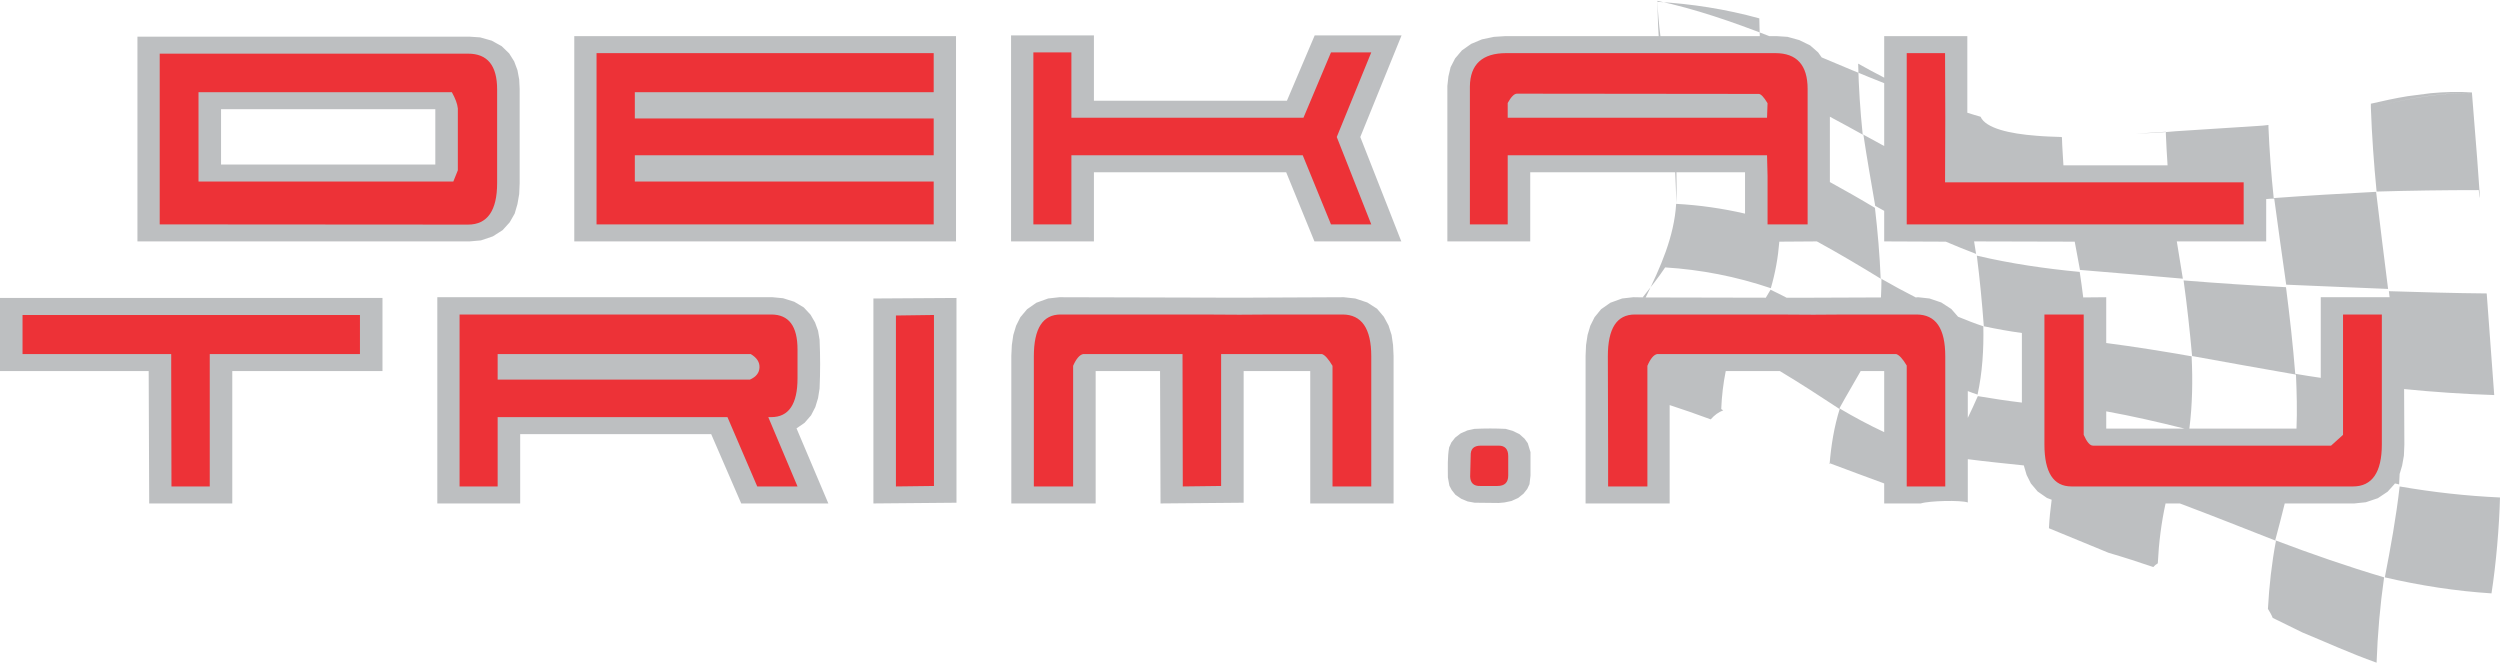
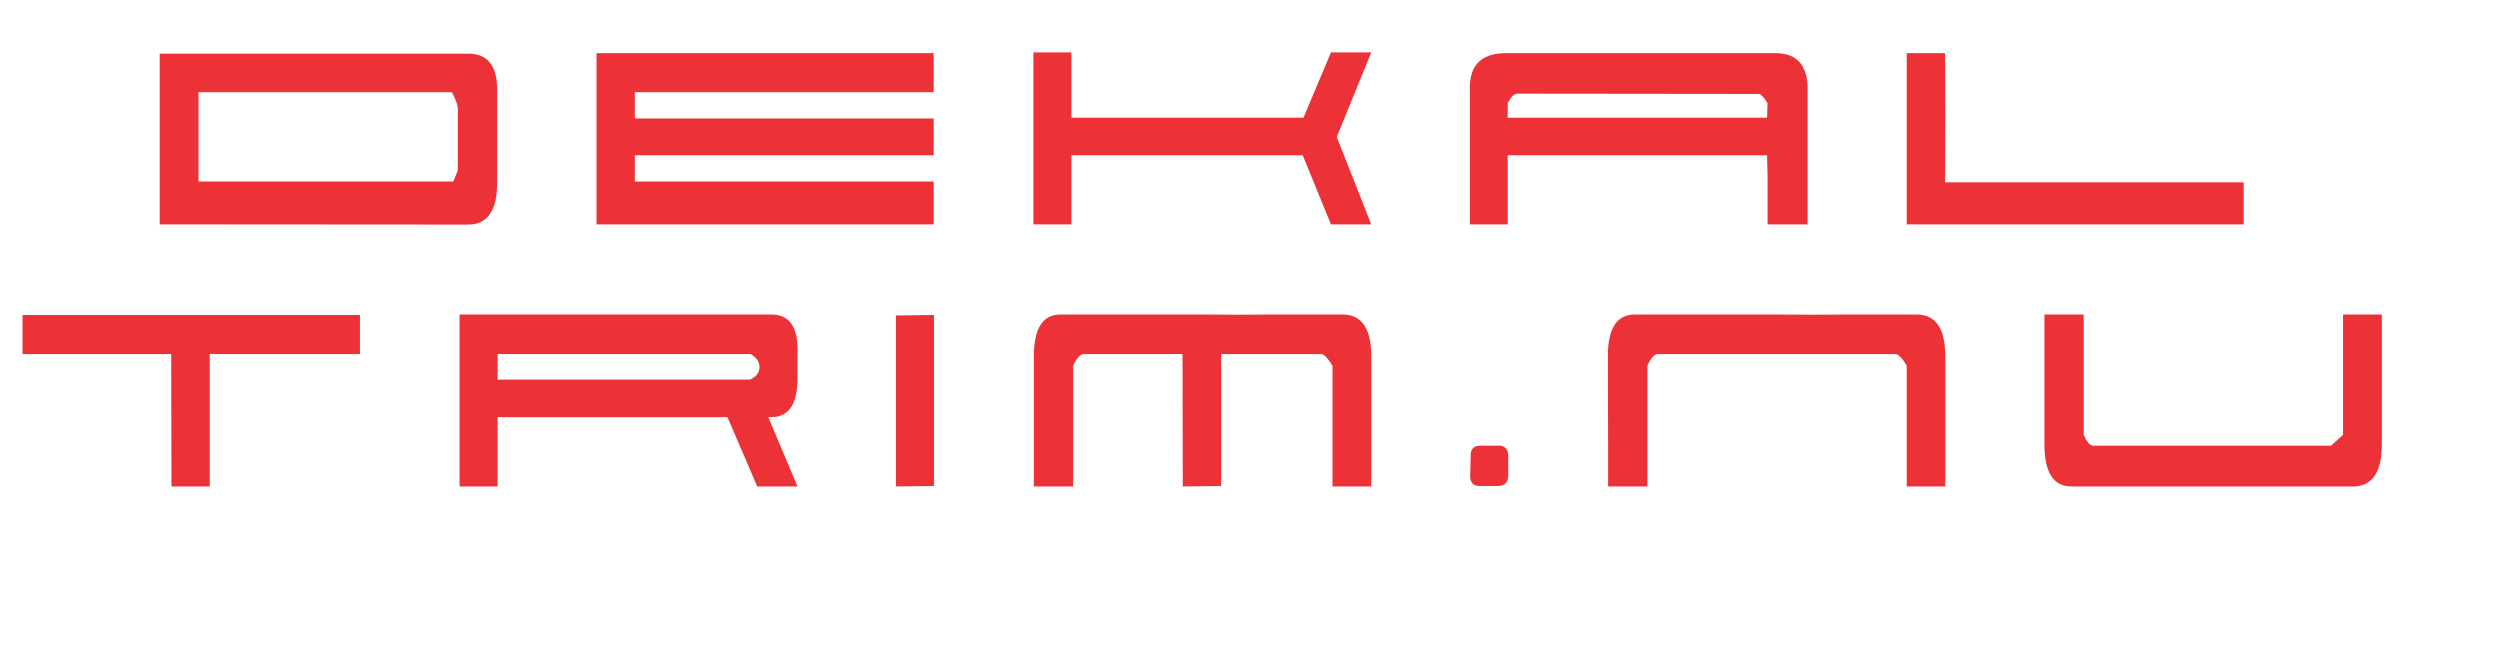
<svg xmlns="http://www.w3.org/2000/svg" xml:space="preserve" width="211px" height="56px" version="1.1" style="shape-rendering:geometricPrecision; text-rendering:geometricPrecision; image-rendering:optimizeQuality; fill-rule:evenodd; clip-rule:evenodd" viewBox="0 0 47.604 12.603">
  <defs>
    <style type="text/css">
   
    .fil0 {fill:#BDBFC1}
    .fil1 {fill:#ED3237}
   
  </style>
  </defs>
  <g id="Layer_x0020_1">
    <g id="dekaltrim_tvåradig.eps">
-       <path class="fil0" d="M29.143 9.042l-0.019 0.162 -0.043 0.091 -0.071 0.09 -0.101 0.081 -0.128 0.058 -0.134 0.028 -0.109 0.01 -0.458 -0.005 -0.133 -0.024 -0.124 -0.052 -0.11 -0.076 -0.071 -0.091 -0.043 -0.081 -0.029 -0.157c0,-0.191 -0.01,-0.382 0.024,-0.572l0.043 -0.096 0.071 -0.09 0.105 -0.081 0.129 -0.057 0.133 -0.029c0.2,-0.01 0.401,-0.01 0.596,0l0.134 0.038 0.128 0.062 0.096 0.086 0.062 0.086 0.052 0.171 0 0.448zm-4.194 0.529l0 -2.521 -1.268 0 0 2.507 -1.583 0.014 -0.009 -2.521 -1.226 0 0 2.521 -1.606 0 0 -2.812 0.01 -0.205 0.028 -0.191 0.053 -0.176 0.081 -0.162 0.128 -0.152 0.177 -0.124 0.224 -0.081 0.214 -0.024 3.427 0.009 1.988 -0.009 0.219 0.024 0.229 0.076 0.186 0.119 0.129 0.152 0.09 0.167 0.058 0.181 0.028 0.191 0.01 0.21 0 2.807 -1.587 0zm-6.736 -0.014l-1.582 0.014 0 -3.903 1.582 -0.01 0 3.899zm-8.308 -1.306l0 1.32 -1.578 0 0 -3.927 6.383 0 0.2 0.019 0.214 0.067 0.182 0.109 0.128 0.138 0.086 0.148 0.057 0.157 0.029 0.172c0.014,0.31 0.014,0.62 0,0.929l-0.029 0.182 -0.052 0.171 -0.081 0.157 -0.124 0.143 -0.153 0.105 0.606 1.43 -1.659 0 -0.572 -1.32 -3.637 0zm22.017 -4.986l-2.784 0 0 1.316 -1.578 0 0 -2.96 0.02 -0.181 0.042 -0.177 0.086 -0.167 0.129 -0.152 0.176 -0.124 0.205 -0.086 0.229 -0.048 0.219 -0.014 2.951 0c-0.029,-0.224 -0.048,-0.448 -0.057,-0.672 0.715,0.153 1.42,0.396 2.13,0.672l0.139 0 0.209 0.014 0.224 0.062 0.205 0.1 0.153 0.134 0.067 0.095c0.395,0.167 0.791,0.334 1.191,0.491l0 -0.896 1.583 0 0 1.459c0.085,0.028 0.171,0.052 0.252,0.076 0.096,0.219 0.553,0.324 1.063,0.362 0.153,0.019 0.32,0.034 0.487,0.038 0.004,0.177 0.019,0.348 0.028,0.525l1.983 0c-0.014,-0.201 -0.024,-0.401 -0.033,-0.601l1.954 -0.124c0.019,0.448 0.052,0.896 0.1,1.349 0.648,-0.048 1.297,-0.086 1.95,-0.119 0.071,0.615 0.152,1.23 0.228,1.849 -0.648,-0.028 -1.296,-0.052 -1.94,-0.081 -0.076,-0.548 -0.157,-1.096 -0.228,-1.639 -0.048,0 -0.1,0.004 -0.153,0.009l0 0.806 -1.702 0c0.038,0.238 0.077,0.472 0.115,0.71 -0.653,-0.057 -1.306,-0.114 -1.959,-0.167 -0.034,-0.181 -0.067,-0.362 -0.1,-0.538l-1.916 -0.005c0.014,0.081 0.023,0.157 0.038,0.238 -0.191,-0.071 -0.386,-0.153 -0.577,-0.233l-1.173 -0.005 0 -0.582c-0.057,-0.033 -0.114,-0.062 -0.171,-0.095 -0.077,-0.453 -0.158,-0.906 -0.224,-1.349 -0.215,-0.119 -0.425,-0.234 -0.639,-0.348l0 1.244c0.286,0.157 0.572,0.319 0.858,0.491 0.052,0.448 0.091,0.896 0.109,1.344 0.225,0.129 0.444,0.248 0.668,0.362l0.043 -0.004 0.219 0.024 0.224 0.076 0.191 0.124 0.128 0.147c0.163,0.067 0.32,0.129 0.482,0.182 0.009,0.448 -0.019,0.881 -0.11,1.301 -0.062,-0.019 -0.124,-0.043 -0.186,-0.067l0 0.51c0.067,-0.138 0.129,-0.271 0.191,-0.414 0.281,0.047 0.558,0.09 0.839,0.123l0 -1.325c-0.243,-0.033 -0.481,-0.076 -0.725,-0.128 -0.033,-0.444 -0.076,-0.897 -0.133,-1.345 0.648,0.153 1.306,0.248 1.959,0.31 0.024,0.162 0.048,0.324 0.067,0.486l0.438 -0.004 0 0.872c0.544,0.071 1.082,0.157 1.626,0.253 0.023,0.467 0.014,0.929 -0.043,1.377l2.04 0c0.014,-0.343 0.005,-0.681 -0.01,-1.029 -0.662,-0.115 -1.32,-0.234 -1.978,-0.353 -0.043,-0.477 -0.095,-0.958 -0.162,-1.44 0.653,0.053 1.301,0.096 1.95,0.129 0.071,0.553 0.133,1.106 0.176,1.649 0.162,0.029 0.324,0.053 0.486,0.077l0 -1.535 1.311 0c-0.005,-0.038 -0.009,-0.077 -0.014,-0.115 0.619,0.019 1.239,0.038 1.863,0.043l0.143 1.935c-0.572,-0.019 -1.144,-0.057 -1.716,-0.114l0.005 1.058 -0.009 0.21 -0.034 0.191 -0.047 0.157c-0.005,0.067 -0.005,0.133 -0.01,0.2 -0.028,-0.009 -0.057,-0.014 -0.081,-0.019l-0.005 0.01 -0.133 0.147 -0.186 0.124 -0.229 0.077 -0.219 0.023 -1.325 0c-0.057,0.234 -0.119,0.468 -0.181,0.701 0.691,0.262 1.382,0.501 2.073,0.706 -0.076,0.533 -0.124,1.077 -0.143,1.625 -0.51,-0.181 -0.996,-0.405 -1.416,-0.577 -0.19,-0.09 -0.371,-0.186 -0.562,-0.276 -0.024,-0.062 -0.057,-0.115 -0.091,-0.172 0.024,-0.438 0.072,-0.872 0.153,-1.296 -0.61,-0.239 -1.22,-0.482 -1.83,-0.711l-0.272 0c-0.081,0.367 -0.129,0.749 -0.148,1.14 -0.033,0.019 -0.062,0.042 -0.086,0.071 -0.262,-0.09 -0.543,-0.181 -0.853,-0.272l-1.134 -0.467c0.009,-0.186 0.028,-0.362 0.052,-0.543l-0.09 -0.034 -0.177 -0.123 -0.129 -0.153 -0.081 -0.162 -0.052 -0.176 0 -0.005c-0.353,-0.038 -0.71,-0.072 -1.068,-0.119l0 0.824c-0.133,-0.047 -0.734,-0.033 -0.896,0.019l-0.696 0 0 -0.381c-0.348,-0.129 -0.7,-0.257 -1.053,-0.391 0.004,0.005 0.009,0.014 0.014,0.019 0.029,-0.357 0.086,-0.705 0.191,-1.044 -0.382,-0.252 -0.758,-0.495 -1.139,-0.724l-1.03 0c-0.048,0.238 -0.076,0.477 -0.086,0.724 0.014,0.01 0.024,0.015 0.038,0.024 -0.09,0.034 -0.167,0.091 -0.238,0.172 -0.257,-0.096 -0.52,-0.186 -0.782,-0.272l0 1.873 -1.601 0 0 -2.812 0.009 -0.205 0.029 -0.191 0.052 -0.176 0.081 -0.162 0.124 -0.152 0.177 -0.124 0.224 -0.081 0.214 -0.024 0.234 0.004c0.281,-0.572 0.543,-1.153 0.581,-1.787 0.01,-0.2 0.01,-0.396 0.005,-0.596l0 0zm8.737 -0.734c0.257,-0.009 0.515,-0.024 0.772,-0.048l1.554 -0.1c0.067,-0.004 0.138,-0.009 0.21,-0.019 0,0.015 0,0.029 0,0.043l-1.954 0.124c0,-0.009 0,-0.024 0,-0.038l-0.582 0.038zm-1.401 0.062c0.005,0.005 0,0.01 0.005,0.014 -0.167,-0.004 -0.334,-0.019 -0.487,-0.038 0.158,0.014 0.324,0.019 0.482,0.024zm-13.356 0l0.781 1.988 -1.654 0 -0.538 -1.316 -3.661 0 0 1.316 -1.578 0 0 -3.923 1.578 0 0 1.244 3.675 0 0.529 -1.244 1.654 0 -0.786 1.935zm-7.698 1.988l-7.269 0 0 -3.909 7.269 0 0 3.909zm-15.587 -3.899l6.316 0 0.209 0.014 0.22 0.062 0.19 0.105 0.143 0.138 0.096 0.153 0.062 0.166 0.033 0.177 0.009 0.181 0 1.797 -0.009 0.205 -0.033 0.19 -0.053 0.182 -0.095 0.166 -0.134 0.148 -0.186 0.119 -0.228 0.077 -0.215 0.019 -6.325 0 0 -3.899zm1.592 2.435l4.08 0 0 -1.053 -4.08 0 0 1.053zm-1.368 6.454l-0.01 -2.521 -2.831 0 0 -1.392 7.283 0 0 1.392 -2.86 0 0 2.521 -1.582 0zm33.037 -1.358c-0.286,-0.134 -0.572,-0.286 -0.853,-0.453 0.129,-0.238 0.272,-0.472 0.405,-0.71l0.448 0 0 1.163zm-1.859 -2.56c-0.1,-0.052 -0.205,-0.105 -0.305,-0.152 -0.028,0.047 -0.057,0.1 -0.09,0.152l-2.346 -0.005c0.148,-0.19 0.301,-0.376 0.429,-0.572 0.682,0.043 1.349,0.172 2.012,0.396 0.086,-0.291 0.138,-0.586 0.162,-0.886l0.715 -0.005c0.41,0.224 0.82,0.467 1.23,0.719 0,0.12 -0.005,0.234 -0.01,0.348l-1.287 0.005 -0.51 0zm-0.791 -1.601c-0.434,-0.1 -0.867,-0.162 -1.311,-0.186 0,-0.2 -0.009,-0.401 -0.019,-0.601l1.33 0 0 0.787zm-1.644 -3.38c-0.015,-0.219 -0.019,-0.438 -0.024,-0.653 0.653,0.038 1.296,0.138 1.94,0.315 0.004,0.114 0.004,0.224 0.009,0.338l-1.925 0zm4.294 2.093c-0.133,-0.072 -0.272,-0.148 -0.41,-0.224 -0.047,-0.453 -0.076,-0.901 -0.086,-1.345 0.163,0.091 0.329,0.182 0.496,0.267l0 1.302zm4.228 5.052c0.501,0.091 0.996,0.205 1.492,0.329l-1.492 0 0 -0.329zm7.093 -4.213c-0.648,0 -1.297,0.009 -1.945,0.028 -0.052,-0.534 -0.09,-1.068 -0.109,-1.597 0.633,-0.157 1.277,-0.29 1.925,-0.276 0.005,0.057 0.215,2.626 0.129,1.845l0 0zm-1.354 -1.788c0.148,-0.019 0.296,-0.038 0.439,-0.057 0.262,-0.024 0.524,-0.033 0.786,-0.014l0 0.014c-0.648,-0.019 -1.292,0.119 -1.925,0.276 0,-0.028 0,-0.052 0,-0.076 0.228,-0.052 0.462,-0.105 0.7,-0.143zm1.759 7.641c-0.639,-0.029 -1.277,-0.1 -1.911,-0.21 -0.067,0.591 -0.172,1.163 -0.282,1.731 0.677,0.157 1.354,0.262 2.031,0.305 0.086,-0.549 0.148,-1.268 0.162,-1.826l0 0z" />
      <path class="fil1" d="M42.723 4.257l-6.416 0 0 -3.261 0.73 0 0.004 1.235 -0.004 1.225 5.686 0 0 0.801zm1.892 4.008l0 -2.292 0.739 0 0 2.473c0,0.534 -0.186,0.801 -0.548,0.801l-5.362 0c-0.344,0 -0.515,-0.267 -0.515,-0.801l0 -2.473 0.748 0 0 2.292c0.062,0.139 0.119,0.205 0.177,0.205l4.533 0 0.228 -0.205zm-8.308 -1.32l0 2.302 0.734 0 0 -2.478c0,-0.534 -0.181,-0.796 -0.548,-0.796l-1.335 0 -0.629 0.004 -0.691 -0.004 -2.707 0c-0.344,0 -0.515,0.262 -0.515,0.796l0.005 1.787 0 0.691 0.748 0 0 -2.297c0.057,-0.134 0.119,-0.21 0.186,-0.224l4.552 0c0.057,0.019 0.124,0.09 0.2,0.219l0 0zm-1.887 -2.688l-0.763 0 0 -0.925 -0.01 -0.391 -4.938 0 0 1.316 -0.72 0 0 -2.627c0.005,-0.419 0.234,-0.634 0.692,-0.634l5.124 0c0.41,0 0.615,0.229 0.615,0.682l0 2.579zm-5.711 -2.031l4.938 0 0.01 -0.276c-0.071,-0.12 -0.129,-0.177 -0.167,-0.177l-4.604 -0.005c-0.053,0 -0.11,0.058 -0.177,0.177l0 0.281zm-3.255 0.367l0.657 -1.611 -0.767 0 -0.524 1.244 -4.419 0 0 -1.244 -0.724 0 0 3.275 0.724 0 0 -1.316 4.405 0 0.538 1.316 0.767 0 -0.657 -1.664zm3.265 6.445c0,0.133 -0.067,0.2 -0.205,0.2l-0.329 0c-0.119,0.004 -0.186,-0.053 -0.191,-0.177l0.01 -0.395c-0.005,-0.134 0.057,-0.196 0.195,-0.196l0.339 0c0.119,0 0.181,0.067 0.181,0.2l0 0.372 0 -0.004zm-5.467 0.2l-0.73 0.009 -0.005 -2.521 -1.892 0c-0.067,0.014 -0.133,0.09 -0.191,0.224l0 2.297 -0.748 0 0 -2.478c0,-0.534 0.172,-0.796 0.51,-0.796l2.712 0 0.691 0.004 0.63 -0.004 1.334 0c0.363,0 0.548,0.262 0.548,0.796l0 2.478 -0.738 0 0 -2.297c-0.077,-0.129 -0.143,-0.205 -0.201,-0.224l-1.92 0 0 2.512zm-5.473 -4.981l-6.42 0 0 -3.261 6.42 0 0 0.744 -5.691 0 0 0.5 5.691 0 0 0.701 -5.691 0 0 0.5 5.691 0 0 0.816zm0.005 2.955l0 2.026 -0.724 0.009 0 -3.255 0.724 -0.01 0 1.23zm-2.598 2.035l-0.767 0 -0.567 -1.32 -4.376 0 0 1.32 -0.725 0 0 -3.274 5.935 0c0.334,0 0.5,0.219 0.5,0.667l0 0.548c0,0.491 -0.166,0.739 -0.5,0.739l-0.057 0 0.557 1.32zm-11.192 0l-0.729 0 -0.005 -2.293 0 -0.228 -2.831 0 0 -0.744 6.425 0 0 0.744 -2.86 0 0 2.521zm-0.953 -5.834l0 -2.407 5.872 0c0.372,0 0.553,0.229 0.553,0.681l0 1.783c0,0.524 -0.185,0.791 -0.553,0.791l-5.872 -0.004 0 -0.844zm0.739 0.028l4.852 0 0.086 -0.214 0 -1.177c-0.009,-0.091 -0.048,-0.191 -0.114,-0.31l-4.824 0 0 1.701zm10.52 3.285l-4.824 0 0 0.486 4.805 0c0.119,-0.053 0.176,-0.129 0.181,-0.229 0.005,-0.1 -0.048,-0.186 -0.167,-0.257l0.005 0z" />
    </g>
  </g>
</svg>